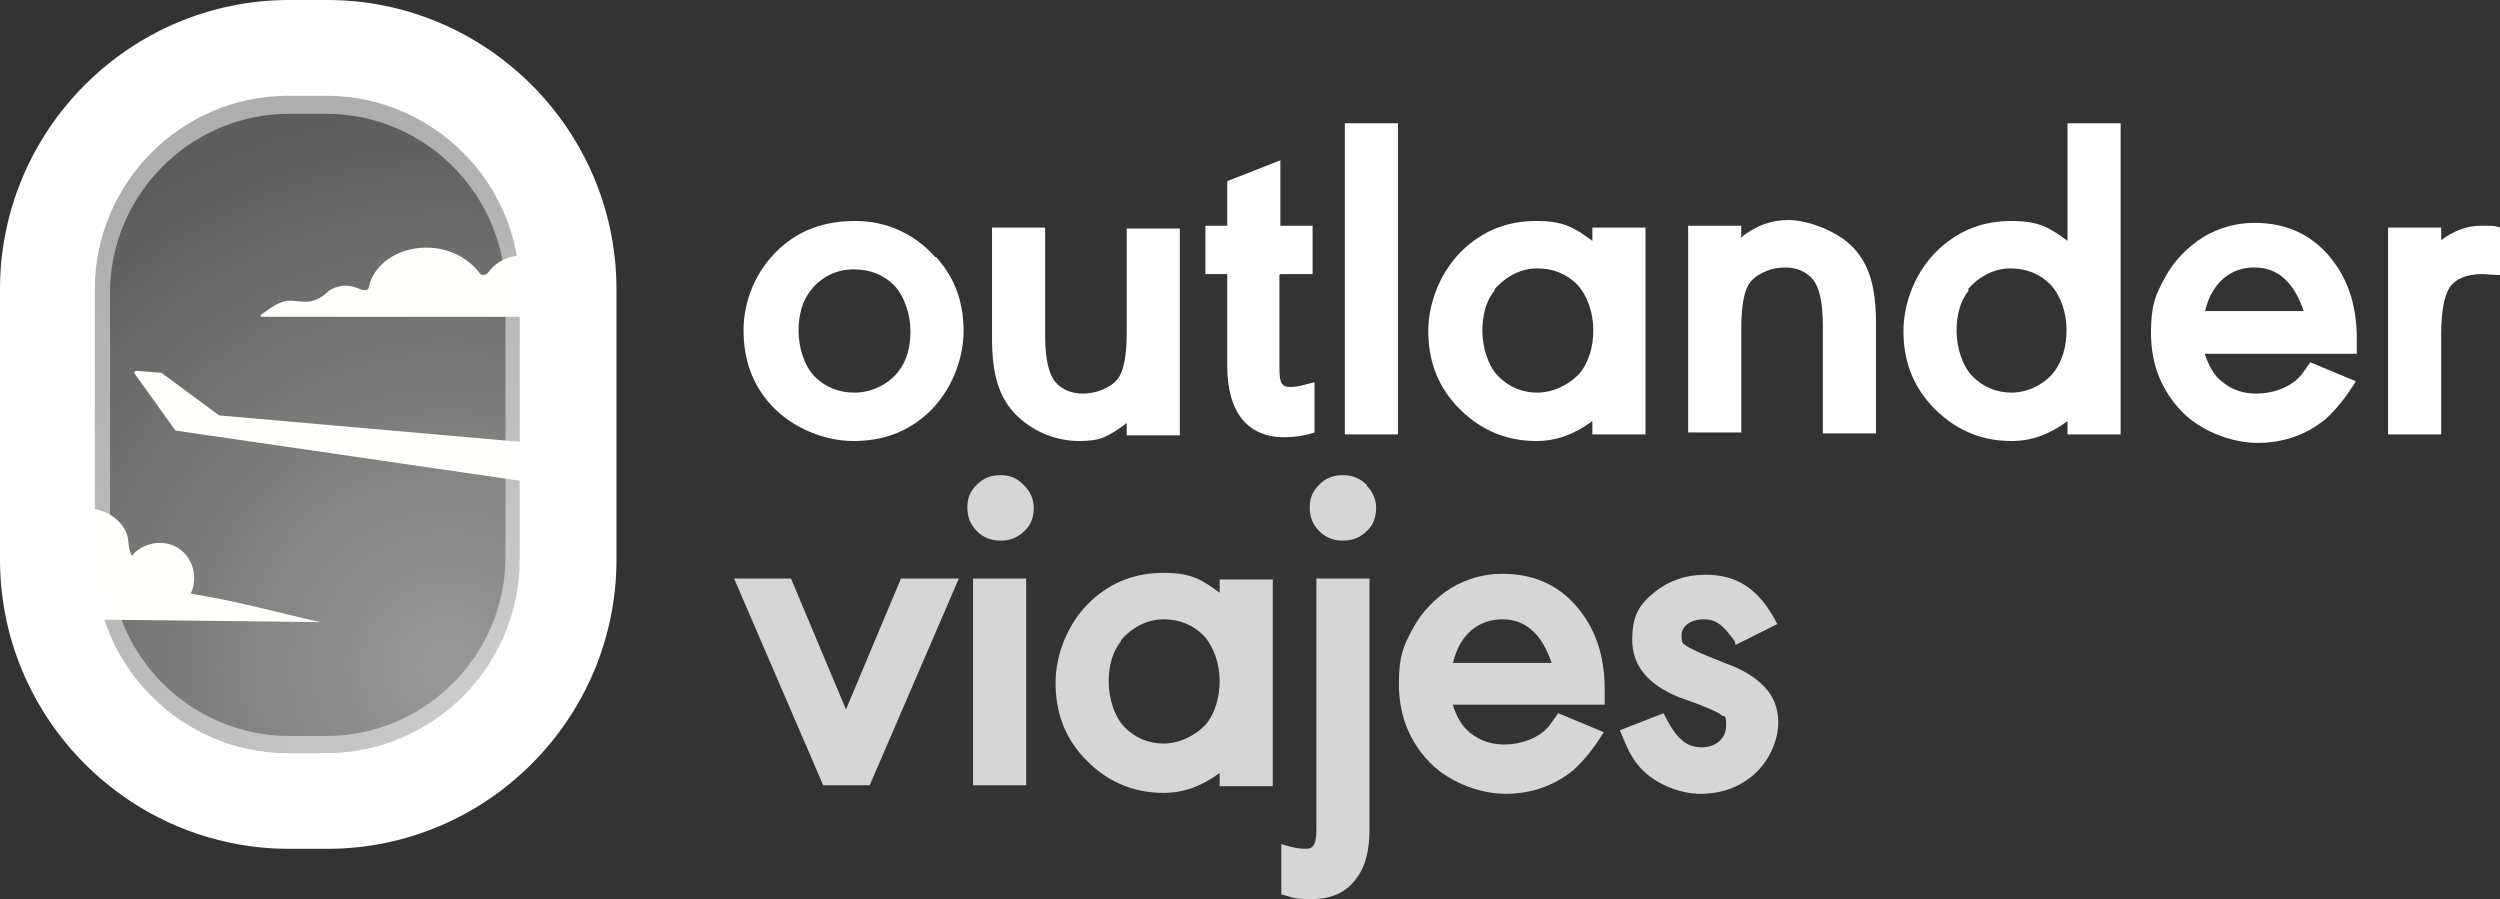
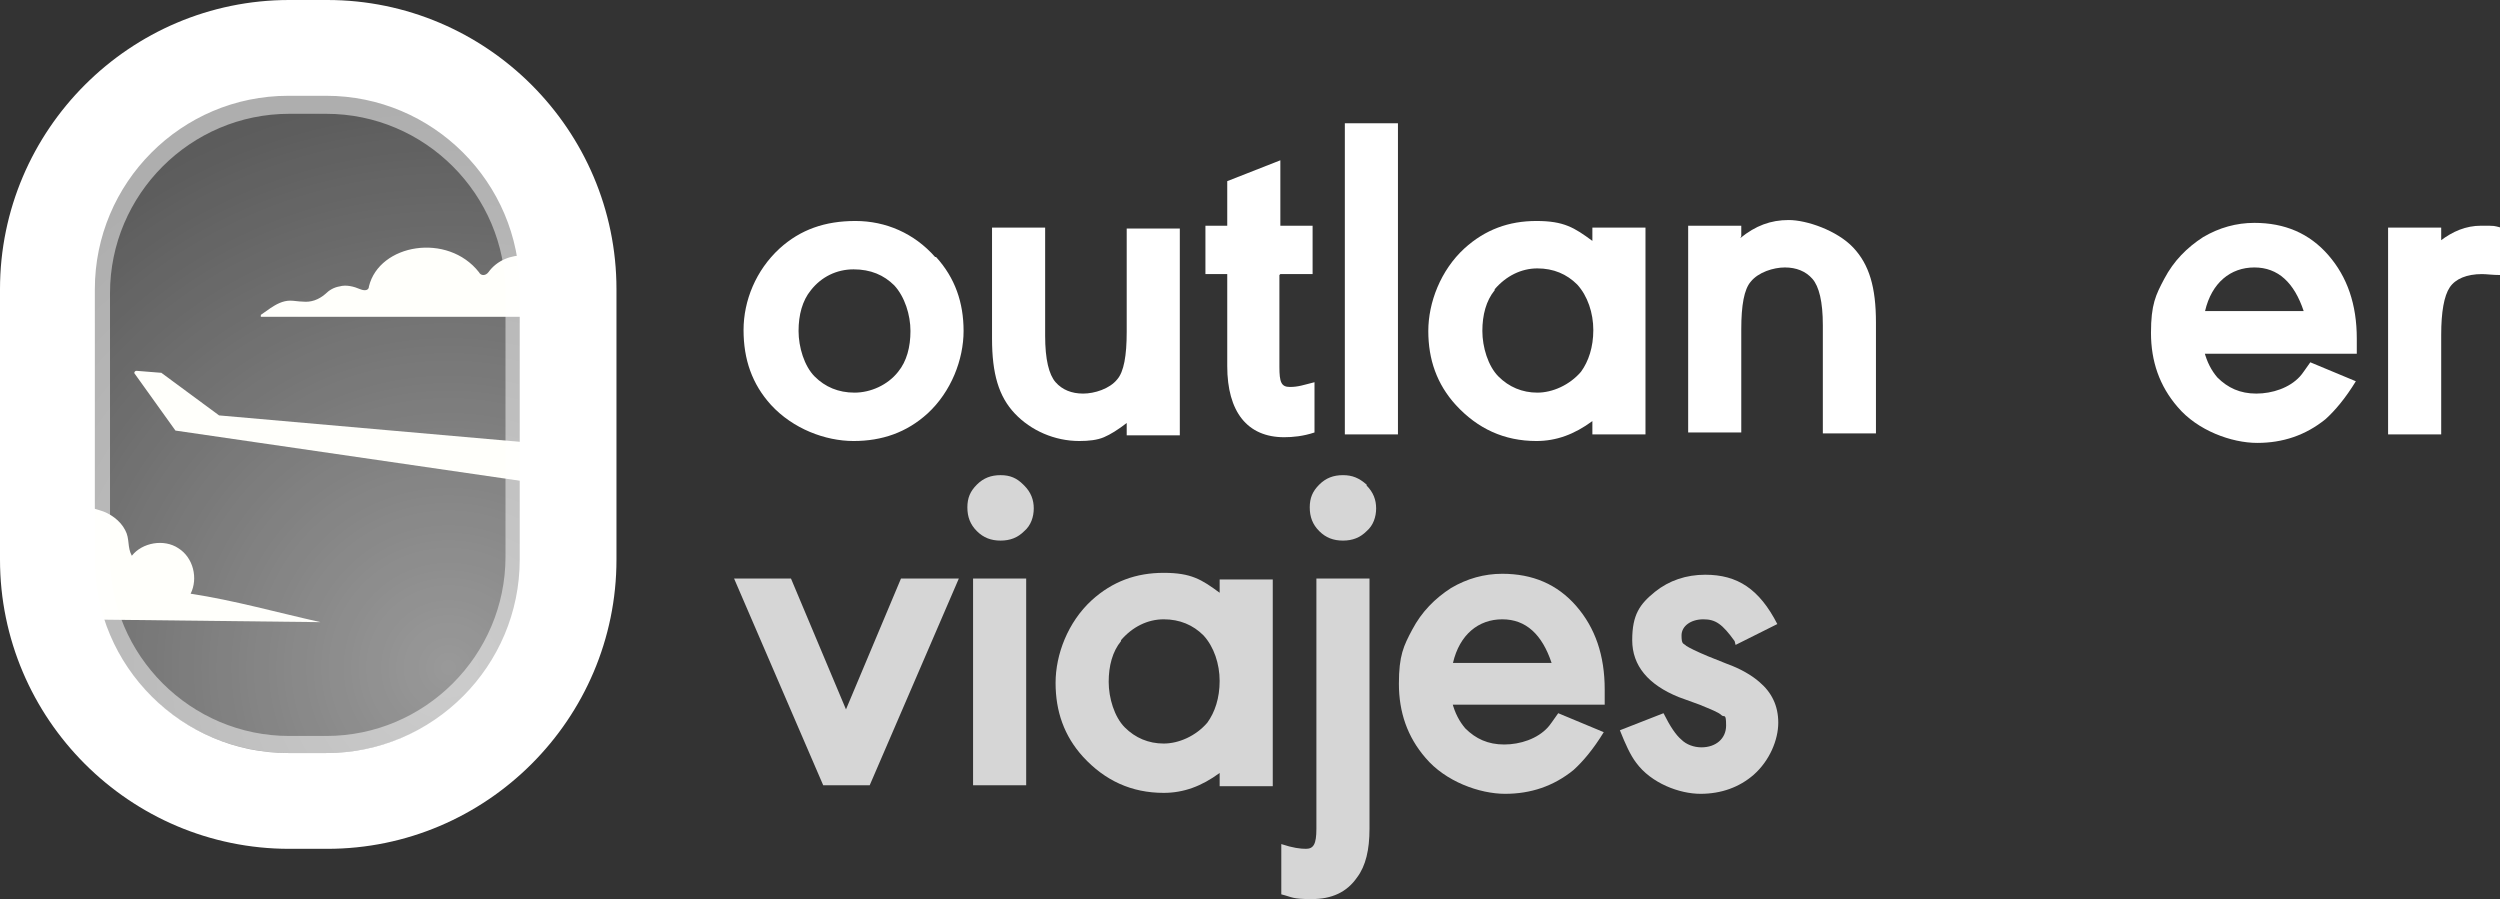
<svg xmlns="http://www.w3.org/2000/svg" version="1.1" viewBox="0 0 263.6 94.8">
  <rect x="0" y="0" width="263.6" height="94.8" fill="#333333" stroke="none" />
  <defs>
    <style> .cls-1 { fill: #d2bc2c; } .cls-1, .cls-2, .cls-3, .cls-4, .cls-5, .cls-6 { stroke-width: 0px; } .cls-2 { fill: url(#Degradado_sin_nombre_19); } .cls-7 { clip-path: url(#clippath); } .cls-3 { fill: #fffffb; } .cls-4 { fill: none; } .cls-8 { mix-blend-mode: multiply; opacity: 0; } .cls-5 { opacity: .5; } .cls-5, .cls-6 { fill: #fff; } .cls-9 { opacity: .8; } .cls-10 { isolation: isolate; } </style>
    <radialGradient id="Degradado_sin_nombre_19" data-name="Degradado sin nombre 19" cx="47.3" cy="1685.7" fx="47.3" fy="1685.7" r="60.4" gradientTransform="translate(0 1756.1) scale(1 -1)" gradientUnits="userSpaceOnUse">
      <stop offset="0" stop-color="#fff" stop-opacity=".5" />
      <stop offset="1" stop-color="#fff" stop-opacity=".2" />
    </radialGradient>
    <clipPath id="clippath">
      <path class="cls-4" d="M34.5,80.4h-4c-11.8,0-21.3-9.6-21.3-21.3v-28.5c0-11.8,9.6-21.3,21.3-21.3h4c11.8,0,21.3,9.6,21.3,21.3v28.5c0,11.8-9.6,21.3-21.3,21.3h0Z" />
    </clipPath>
  </defs>
  <g class="cls-10">
    <g id="Capa_1" data-name="Capa 1">
      <g>
        <path class="cls-6" d="M98.7,27.1c2,2.2,2.9,4.8,2.9,7.8s-1.3,6.4-3.8,8.7c-2.2,2-4.8,2.9-7.8,2.9s-6.4-1.3-8.7-3.8c-2-2.2-2.9-4.8-2.9-7.9s1.3-6.3,3.8-8.6c2.2-2,4.8-2.9,8-2.9s6.2,1.3,8.4,3.8h0ZM85.5,30.6c-.9,1.1-1.3,2.6-1.3,4.3s.6,3.7,1.7,4.8c1.1,1.1,2.5,1.7,4.2,1.7s3.5-.8,4.6-2.2c.9-1.1,1.3-2.6,1.3-4.3s-.6-3.6-1.7-4.8c-1.1-1.1-2.5-1.7-4.3-1.7s-3.4.8-4.5,2.2h0Z" />
        <path class="cls-6" d="M118.8,44.6c-.9.7-1.7,1.2-2.4,1.5s-1.6.4-2.6.4c-2.6,0-5.1-1.1-6.8-2.9-1.7-1.8-2.4-4.2-2.4-7.9v-11.7h5.6v11.4c0,2.5.4,4.1,1.1,4.9.7.8,1.7,1.2,2.9,1.2s2.8-.5,3.6-1.5c.7-.8,1-2.5,1-5v-10.9h5.6v21.8h-5.6v-1.1h0Z" />
        <path class="cls-6" d="M134.9,29v9.7c0,1.6.2,2.1,1.1,2.1s1.4-.2,2.6-.5v5.3c-1.2.4-2.3.5-3.2.5-3.9,0-6-2.7-6-7.5v-9.7h-2.3v-5.1h2.3v-4.7l5.6-2.2v6.9h3.4v5.1h-3.4Z" />
        <path class="cls-6" d="M147.4,45.8h-5.6V13h5.6v32.8h0Z" />
        <path class="cls-6" d="M173.5,45.8h-5.6v-1.4c-1.9,1.4-3.8,2.1-5.9,2.1-3.4,0-6.2-1.3-8.5-3.8-2-2.2-2.9-4.8-2.9-7.8s1.3-6.4,3.8-8.7c2.2-2,4.7-2.9,7.6-2.9s4,.7,5.9,2.1v-1.4h5.6v21.8h0ZM157.6,30.6c-.9,1.1-1.3,2.6-1.3,4.3s.6,3.7,1.7,4.8c1.1,1.1,2.5,1.7,4.1,1.7s3.4-.8,4.6-2.2c.8-1.1,1.3-2.6,1.3-4.4s-.6-3.6-1.7-4.8c-1.1-1.1-2.5-1.7-4.2-1.7s-3.3.8-4.5,2.2h0Z" />
        <path class="cls-6" d="M183.5,25.1c1.6-1.3,3.2-1.9,5.1-1.9s5.1,1.1,6.8,2.9c1.7,1.8,2.4,4.2,2.4,7.9v11.7h-5.6v-11.4c0-2.5-.4-4.1-1.1-4.9-.7-.8-1.7-1.2-2.9-1.2s-2.8.5-3.6,1.5c-.7.8-1,2.5-1,5v10.9h-5.6v-21.8h5.6v1.1h0Z" />
-         <path class="cls-6" d="M223.6,45.8h-5.6v-1.4c-1.9,1.4-3.8,2.1-5.9,2.1-3.4,0-6.2-1.3-8.5-3.8-2-2.2-2.9-4.8-2.9-7.8s1.3-6.4,3.8-8.7c2.2-2,4.7-2.9,7.6-2.9s4,.7,5.9,2.1v-12.4h5.6v32.8h0ZM207.6,30.6c-.9,1.1-1.3,2.6-1.3,4.3s.6,3.7,1.7,4.8c1.1,1.1,2.5,1.7,4.1,1.7s3.4-.8,4.5-2.2c.8-1.1,1.3-2.6,1.3-4.4s-.6-3.6-1.7-4.8c-1.1-1.1-2.5-1.7-4.2-1.7s-3.3.8-4.5,2.2h0Z" />
        <path class="cls-6" d="M232.4,37c.3,1.2.8,2.1,1.4,2.8,1.1,1.1,2.4,1.7,4.1,1.7s3.5-.6,4.6-1.8c.2-.2.6-.8,1.1-1.5l4.8,2c-1.1,1.8-2.2,3.1-3.2,4-2.1,1.7-4.5,2.5-7.2,2.5s-6.3-1.3-8.4-3.8c-1.9-2.2-2.8-4.8-2.8-7.8s.5-4,1.4-5.7c1-1.9,2.4-3.3,4.1-4.4,1.7-1,3.5-1.5,5.4-1.5,3.2,0,5.8,1.1,7.8,3.4,2,2.3,3,5.2,3,8.8s0,.8,0,1.6h-16.1ZM242.9,32.8c-1-3-2.7-4.6-5.2-4.6s-4.5,1.6-5.2,4.6h10.5,0Z" />
        <path class="cls-6" d="M257.3,25.4c1.3-1,2.7-1.6,4.3-1.6s1.3,0,2.1.2v5c-.9,0-1.5-.1-2-.1-1.6,0-2.8.5-3.4,1.4-.6.9-.9,2.6-.9,5v10.5h-5.6v-21.8h5.6v1.4h0Z" />
      </g>
      <g class="cls-9">
        <path class="cls-6" d="M83.4,61l5.8,13.8,5.8-13.8h6.1l-9.4,21.8h-4.9l-9.4-21.8h6.1Z" />
        <path class="cls-6" d="M108,51.2c.7.7,1,1.5,1,2.4s-.3,1.8-1,2.4c-.7.7-1.5,1-2.5,1s-1.8-.3-2.5-1c-.7-.7-1-1.5-1-2.5s.3-1.7,1-2.4c.7-.7,1.5-1,2.5-1s1.7.3,2.4,1h0ZM108.2,61v21.8h-5.6v-21.8h5.6Z" />
        <path class="cls-6" d="M134.2,82.9h-5.6v-1.4c-1.9,1.4-3.8,2.1-5.9,2.1-3.4,0-6.2-1.3-8.5-3.8-2-2.2-2.9-4.8-2.9-7.8s1.3-6.4,3.8-8.7c2.2-2,4.7-2.9,7.6-2.9s4,.7,5.9,2.1v-1.4h5.6v21.8h0ZM118.2,67.6c-.9,1.1-1.3,2.6-1.3,4.3s.6,3.7,1.7,4.8,2.5,1.7,4.1,1.7,3.4-.8,4.6-2.2c.8-1.1,1.3-2.6,1.3-4.4s-.6-3.6-1.7-4.8c-1.1-1.1-2.5-1.7-4.2-1.7s-3.3.8-4.5,2.2h0Z" />
        <path class="cls-6" d="M144.4,61v26.4c0,2.2-.4,3.9-1.3,5.1-1.1,1.6-2.7,2.3-4.8,2.3s-2-.2-3.2-.5v-5.3c1.2.4,2,.5,2.6.5.8,0,1.1-.5,1.1-2.1v-26.4h5.6ZM144.1,51.2c.7.7,1,1.5,1,2.4s-.3,1.8-1,2.4c-.7.7-1.5,1-2.5,1s-1.8-.3-2.5-1c-.7-.7-1-1.5-1-2.5s.3-1.7,1-2.4c.7-.7,1.5-1,2.5-1s1.7.3,2.5,1h0Z" />
        <path class="cls-6" d="M153.1,74c.3,1.2.8,2.1,1.4,2.8,1.1,1.1,2.4,1.7,4.1,1.7s3.5-.6,4.6-1.8c.2-.2.6-.8,1.1-1.5l4.8,2c-1.1,1.8-2.2,3.1-3.2,4-2.1,1.7-4.5,2.5-7.2,2.5s-6.3-1.3-8.4-3.8c-1.9-2.2-2.8-4.8-2.8-7.8s.5-4,1.4-5.7c1-1.9,2.4-3.3,4.1-4.4,1.7-1,3.5-1.5,5.4-1.5,3.2,0,5.8,1.1,7.8,3.4,2,2.3,3,5.2,3,8.8s0,.8,0,1.6h-16.1ZM163.6,69.9c-1-3-2.7-4.6-5.2-4.6s-4.5,1.6-5.2,4.6h10.5,0Z" />
        <path class="cls-6" d="M182.9,67.6c-1.3-1.8-2-2.3-3.3-2.3s-2.3.7-2.3,1.7.2.8.5,1.1c.3.2,1.1.6,2.3,1.1l2,.8c1.4.5,2.6,1.2,3.4,1.9,1.3,1.1,2,2.5,2,4.3s-.9,4-2.6,5.5c-1.5,1.3-3.4,2-5.6,2s-5.2-1.1-6.8-3.3c-.6-.8-1.1-1.9-1.7-3.4l4.6-1.8c.7,1.4,1.3,2.3,1.9,2.8.5.5,1.3.8,2.1.8,1.5,0,2.6-.9,2.6-2.3s-.2-.8-.5-1.1c-.3-.3-1.1-.6-2.3-1.1l-2.2-.8c-3.2-1.3-4.9-3.3-4.9-6s.8-3.8,2.4-5.1c1.5-1.2,3.3-1.8,5.3-1.8,3.4,0,5.7,1.5,7.6,5.2l-4.4,2.2h0Z" />
      </g>
      <path class="cls-2" d="M34.5,80.4h-4c-11.8,0-21.3-9.6-21.3-21.3v-28.5c0-11.8,9.6-21.3,21.3-21.3h4c11.8,0,21.3,9.6,21.3,21.3v28.5c0,11.8-9.6,21.3-21.3,21.3h0Z" />
      <g class="cls-7">
        <g>
          <path class="cls-3" d="M64.5,52.1l-46-6.7-4.3-6c-.1-.1,0-.3.2-.3l2.5.2c0,0,0,0,.1,0l6.1,4.5,44.4,3.9-3,4.4h0Z" />
          <g>
            <path class="cls-3" d="M27.5,33.4h44.4c-1.8-2.6-3.4-1.1-5.3-1.8-1.7-.7-2-3.2-5.5-2.3-.5.1-1.1,0-1.5-.4-2.2-2.5-6.3-2.7-8.1-.2-.3.4-.8.4-1,0-3.3-4.2-10.5-3-11.6,1.5,0,.4-.4.5-.9.3-.7-.3-1.5-.5-2.2-.3-.6.1-1.1.4-1.5.8-.7.6-1.5.9-2.4.8-.4,0-.9-.1-1.3-.1-.8,0-1.5.4-2.1.8-.3.2-.7.5-1,.7Z" />
            <g class="cls-8">
              <path class="cls-1" d="M70.3,32c-.3.3-.6.6-1,.7-.5.2-1.1.1-1.7.1s-1.4,0-2.1,0c-.6,0-1.2-.2-1.8-.4-.5-.2-1-.4-1.6-.6s-1-.4-1.6-.4c-.3,0-.6,0-.8,0-.3,0-.6.2-.9.3-1.2.4-2.6.4-3.8.2-.7-.1-1.3-.4-1.9-.5-.7-.2-1.3-.1-2,0-.6.2-1.3.4-1.9.4-.6,0-1.3,0-1.9-.2-1.2-.2-2.3-.8-3.3-1.6-.8-.7-1.6-1.6-1.6-2.7s0-.4,0-.5c-1.6.7-3,1.9-3.4,3.6,0,.4-.4.5-.9.3-.7-.3-1.5-.5-2.2-.3-.6.1-1.1.4-1.5.8-.7.6-1.5.9-2.4.8-.4,0-.9-.1-1.3-.1-.8,0-1.5.4-2.1.8-.3.2-.7.5-1,.7h44.4c-.6-.8-1.1-1.3-1.7-1.5h0Z" />
            </g>
          </g>
          <g>
            <path class="cls-3" d="M-18.2,65l52,.6c-4.5-1-9.1-2.3-13.7-3,.8-1.6.3-3.8-1.3-4.8-1.5-1-3.8-.6-4.9.8-.5-.9-.2-1.8-.7-2.7-.5-1-1.6-1.8-2.7-2.1-1.8-.6-3.9-.5-5.6.3-.9.4-1.4,1.2-2.2,1.7-.8.6-1.2.2-2.2.5-.7.2-1.2.7-1.4,1.4-.8-.9-2.2-1.3-3.4-1-1.2.2-2.3,1-3.1,2-1,1.2-.7,2.2-1.2,3.5-.4.9-.9.9-1.9,1.2-2.5.8-5.1,1.8-7.8,1.8h0Z" />
            <g class="cls-8">
              <path class="cls-1" d="M-18.2,65c2.1,0,4.1,0,6.1-.4,0,0-.2-.2-.2-.3,1.3-.2,2.6-.3,3.9-.5.1,0,.2,0,.3-.1,0,0,.1-.1.2-.2.5-1.1,1-2.3,2-3.1,1.4-1.2,4.2-1.7,5.9-.9,0-.8.5-1.6,1.2-2,.7-.4,1.5-.5,2.3-.3.1,0,.2,0,.3,0,.1,0,.2-.1.2-.2,1.2-1.1,2.8-1.8,4.4-1.9,1.6-.1,3.5.2,4.4,1.7.5,1,.7,2,.8,3.1.6-.8,1.5-1.4,2.6-1.6.3,0,.7,0,1,0,.9.2,1.6.9,2,1.7.4,1.1,0,1.9,0,3,1,0,2.1,0,3.2.2.8.1,1.5.2,2.3.3-.3-.3-.8-.4-1.3-.5-1.1-.2-2.1-.4-3.2-.5.4,0,.6-1.1.6-1.4,0-.6-.1-1.2-.4-1.7-.5-.9-1.4-1.8-2.4-2.1-1.1-.3-2.4,0-3.3.8-.2.2-.4.4-.7.6.1,0-.2-1.5-.3-1.7-.2-.6-.4-1.1-.7-1.7-.5-.8-1.4-1.3-2.3-1.6-1.8-.6-3.9-.5-5.6.3-.9.4-1.4,1.2-2.2,1.7-.8.6-1.2.2-2.2.5-.7.2-1.2.7-1.4,1.4-.8-.9-2.2-1.3-3.4-1-1.2.2-2.3,1-3.1,2-1,1.2-.7,2.2-1.2,3.5-.4.9-.9.9-1.9,1.2-2.5.8-5.1,1.8-7.8,1.8h0Z" />
            </g>
          </g>
-           <rect class="cls-4" x="5.9" y="3.5" width="52.8" height="78" rx="1.5" ry="1.5" />
        </g>
      </g>
      <path class="cls-6" d="M34.5,0h-4C13.7,0,0,13.7,0,30.5v28.5c0,16.8,13.7,30.5,30.5,30.5h4c16.8,0,30.5-13.7,30.5-30.5v-28.5c0-16.8-13.7-30.5-30.5-30.5ZM54.8,59c0,11.2-9.1,20.4-20.4,20.4h-4c-11.2,0-20.4-9.1-20.4-20.4v-28.5c0-11.2,9.1-20.4,20.4-20.4h4c11.2,0,20.4,9.1,20.4,20.4v28.5h0Z" />
      <path class="cls-5" d="M34.4,79.4h-3.9c-11.5,0-20.8-9.3-20.8-20.8v-27.8c0-11.5,9.3-20.8,20.8-20.8h3.9c11.5,0,20.8,9.3,20.8,20.8v27.8c0,11.5-9.3,20.8-20.8,20.8h0ZM30.5,12c-10.4,0-18.9,8.5-18.9,18.9v27.8c0,10.4,8.5,18.9,18.9,18.9h3.9c10.4,0,18.9-8.5,18.9-18.9v-27.8c0-10.4-8.5-18.9-18.9-18.9h-3.9Z" />
    </g>
  </g>
</svg>